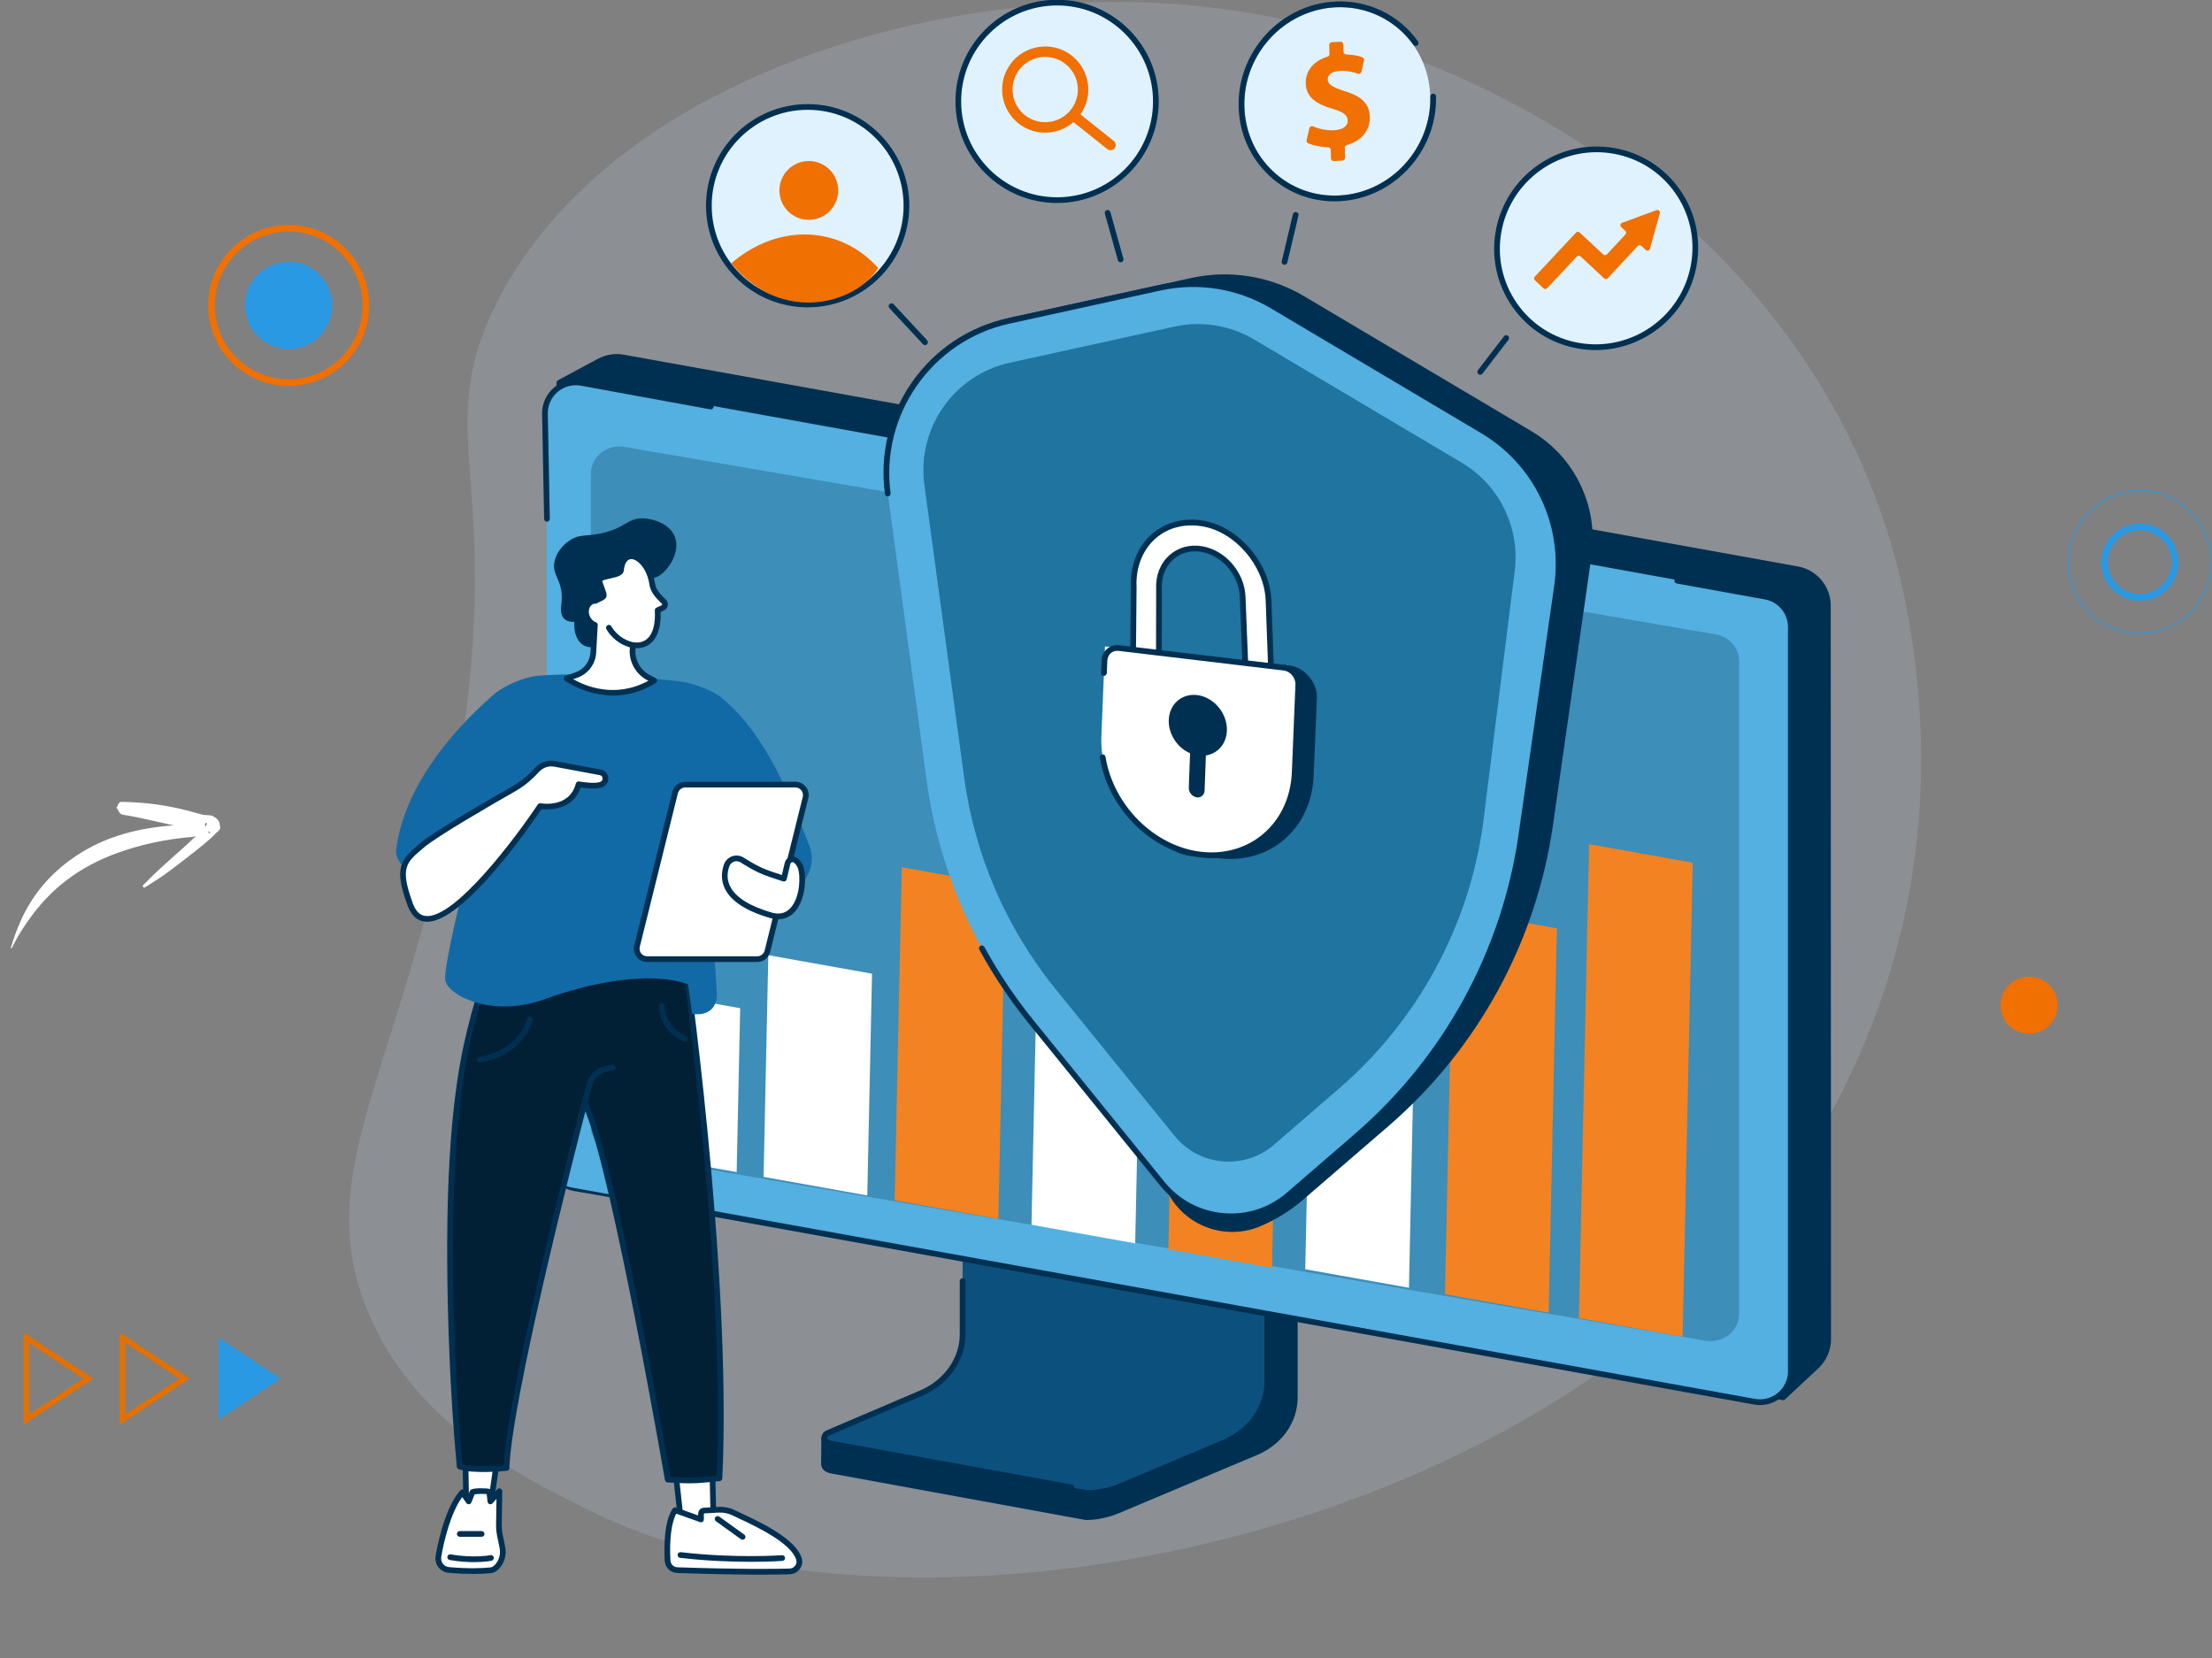
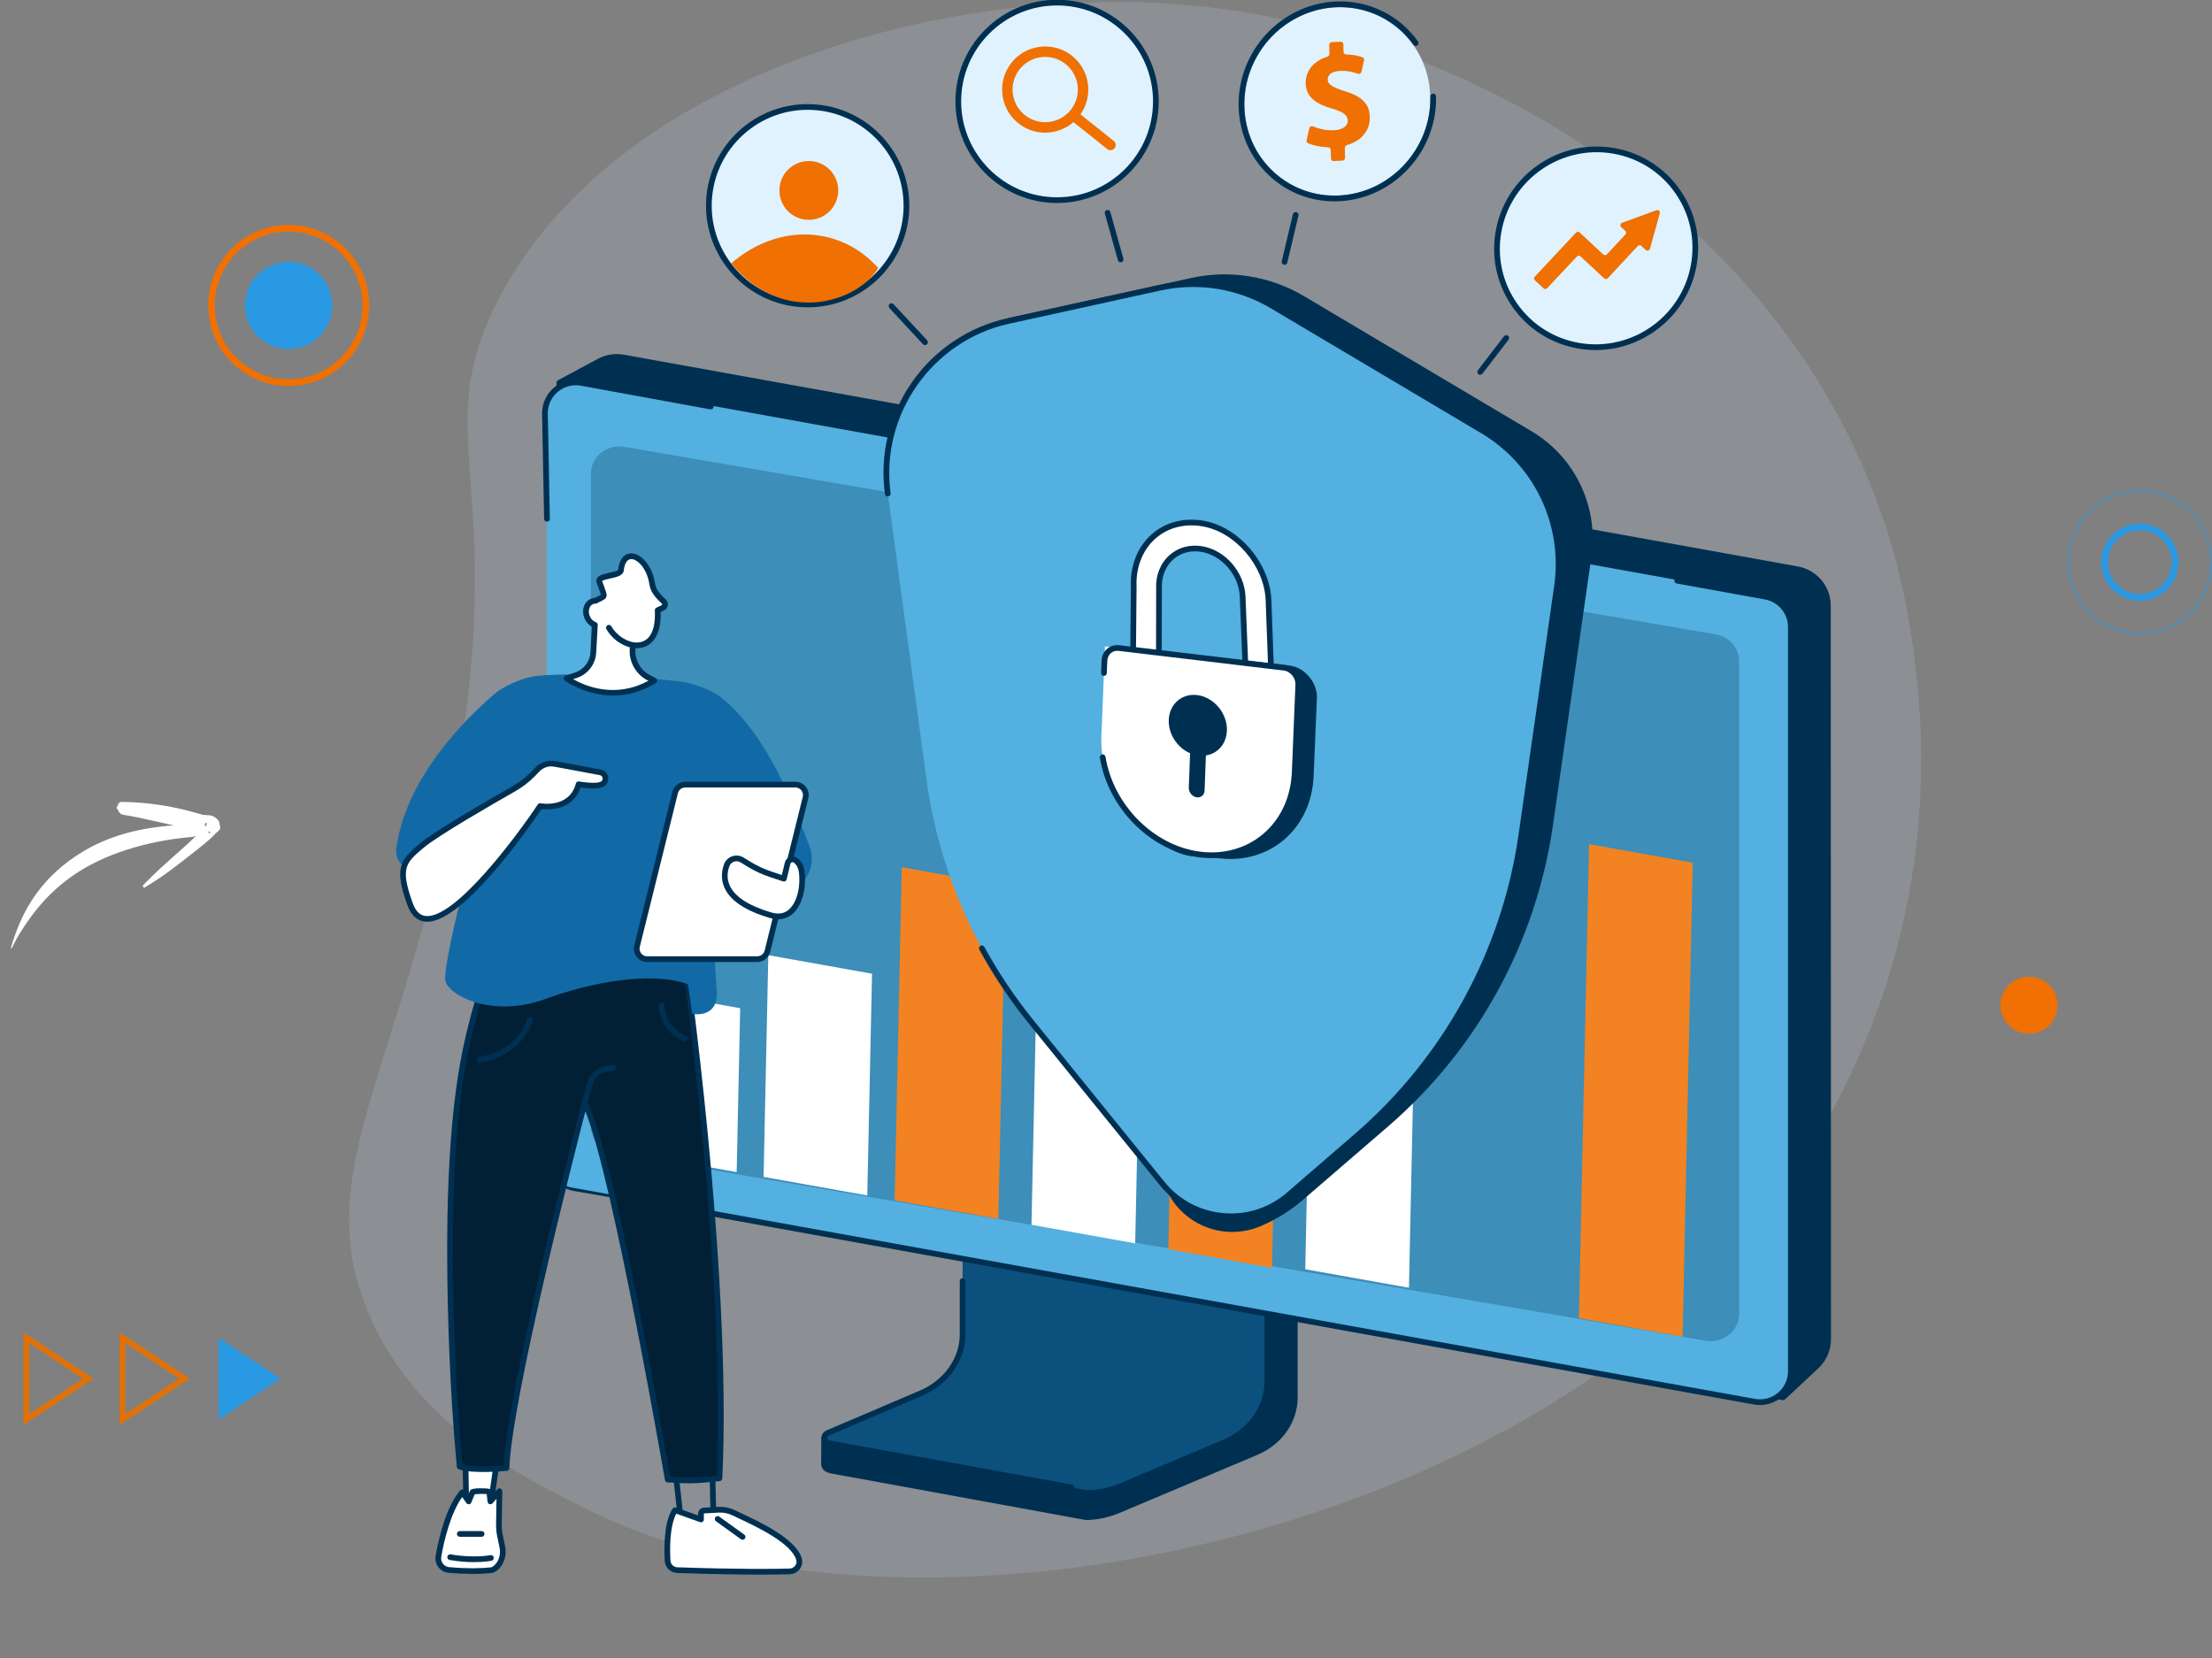
<svg xmlns="http://www.w3.org/2000/svg" width="659" height="494" viewBox="0 0 659 494" fill="none">
  <rect x="0" y="0" width="659" height="494" fill="#808080" stroke="none" />
  <g clip-path="url(#clip0_4130_9477)">
    <path d="M7 424.493V397L27.821 410.746L7 424.493ZM8.683 400.121V421.363L24.768 410.746L8.683 400.121Z" fill="#E37002" />
    <path d="M83.606 410.746L65.149 398.556V422.928L83.606 410.746Z" fill="#2999E4" />
    <path d="M35.654 424.493V397L56.475 410.746L35.654 424.493ZM37.336 400.121V421.363L53.421 410.746L37.336 400.121Z" fill="#E37002" />
    <path d="M648 167.5C648 173.299 643.299 178 637.5 178C631.701 178 627 173.299 627 167.5C627 161.701 631.701 157 637.5 157C643.299 157 648 161.701 648 167.5Z" stroke="#2999E4" stroke-width="2" />
    <path d="M658.75 167.5C658.75 179.236 649.236 188.75 637.5 188.75C625.764 188.75 616.25 179.236 616.25 167.5C616.25 155.764 625.764 146.25 637.5 146.25C649.236 146.25 658.75 155.764 658.75 167.5Z" stroke="#2999E4" stroke-opacity="0.6" stroke-width="0.5" />
    <path d="M604.5 308C609.194 308 613 304.194 613 299.5C613 294.806 609.194 291 604.5 291C599.806 291 596 294.806 596 299.5C596 304.194 599.806 308 604.5 308Z" fill="#F07002" />
    <path d="M109 91C109 103.703 98.703 114 86 114C73.297 114 63 103.703 63 91C63 78.297 73.297 68 86 68C98.703 68 109 78.297 109 91Z" stroke="#F07002" stroke-width="2" />
    <path d="M86 104C93.18 104 99 98.18 99 91C99 83.82 93.18 78 86 78C78.82 78 73 83.82 73 91C73 98.18 78.82 104 86 104Z" fill="#2999E4" />
    <path fill-rule="evenodd" clip-rule="evenodd" d="M3.329 282.534C3.26 282.491 3.226 282.391 3.253 282.319C4.8 277.093 6.78 272.446 9.346 268.441C13.471 262.011 18.855 257.179 24.924 253.581C28.583 251.412 32.528 249.738 36.656 248.518C41.483 247.087 46.573 246.284 51.752 245.915C50.563 245.647 49.374 245.378 48.181 245.115C44.262 244.242 40.368 243.337 36.506 242.715C36.352 242.651 36.197 242.646 36.061 242.536C35.214 241.861 35.515 241.782 34.863 240.866C34.776 240.86 34.694 240.766 34.684 240.667C34.674 240.567 34.739 240.49 34.827 240.496C35.335 239.684 35.002 239.547 35.743 239.008C35.872 238.912 36.046 238.948 36.205 238.915C38.095 238.958 39.983 239.015 41.9 239.17C44.758 239.409 47.635 239.78 50.523 240.317C53.741 240.916 56.957 241.779 60.136 242.69C61.007 242.949 62.655 242.755 63.4 243.138C64.489 243.7 65.373 244.495 65.43 245.515C65.459 246.064 65.833 246.7 65.385 247.238C65.069 247.439 65.104 247.766 64.379 248.158C64.215 248.245 64.115 248.481 63.941 248.661C62.646 250.028 59.675 252.455 56.332 255.033C53.743 257.032 50.993 259.204 48.582 260.883C46.092 262.612 44.008 263.838 43.169 264.397C43.023 264.515 42.794 264.463 42.658 264.262C42.524 264.071 42.538 263.814 42.684 263.696C43.411 262.971 45.114 261.187 47.358 259.101C50.749 255.948 55.293 252.117 58.394 249.076C58.124 249.169 57.844 249.254 57.55 249.313C57.009 249.423 56.432 249.423 55.878 249.482C49.62 250.09 43.514 251.329 37.695 253.197C31.857 255.069 26.336 257.609 21.355 261.125C16.983 264.213 13.06 268.018 9.598 272.647C7.38 275.614 5.287 278.798 3.515 282.496C3.477 282.56 3.403 282.58 3.329 282.534ZM61.651 245.448C61.688 245.308 61.469 245.197 61.423 245.146C61.324 245.19 61.133 245.266 61.181 245.36C61.264 245.588 60.953 245.601 61.023 245.778C61.098 245.959 61.144 246.135 61.184 246.306C61.422 246.006 61.591 245.721 61.651 245.448ZM62.608 248.169C62.589 247.821 62.297 247.73 61.904 247.741C62.216 248.122 62.624 248.566 62.608 248.169Z" fill="white" />
    <g clip-path="url(#clip1_4130_9477)">
      <path d="M109.278 390.009C122.873 423.857 154.897 439.765 175.365 449.932C256.042 490.009 405.749 469.199 494.444 395.157C515.2 377.83 591.241 303.216 567.987 180.976C547.431 72.914 442.875 9.496 354.006 1.51C280.381 -5.106 182.726 23.127 148.472 89.237C126.933 130.809 152.564 143.882 134.71 237.953C119.257 319.373 92.649 348.607 109.278 390.009Z" fill="#CADDFF" fill-opacity="0.16" />
      <path d="M385.661 339.492L296.572 326.183C295.994 326.183 295.804 326.72 295.804 327.235V403.02C295.804 410.277 245.186 429.128 244.693 428.169L244.631 436.188C244.629 437.681 245.874 438.693 247.614 439.006L323.444 452.873C326.909 452.873 330.333 452.098 333.472 450.784L374.54 433.493C381.935 430.381 386.598 423.696 386.598 416.405V340.544C386.601 340.028 386.239 339.492 385.661 339.492Z" fill="#003051" />
      <path d="M286.783 321.769V397.569C286.783 405.042 281.973 411.85 274.417 415.076L246.713 426.898C244.903 427.671 245.332 429.757 247.526 430.096L323.647 443.963C327.071 443.963 330.451 443.289 333.546 441.985L364.243 429.064C371.856 425.859 376.714 419.023 376.714 411.514V335.637C376.714 335.327 376.432 335.075 376.085 335.075L287.417 321.207C287.065 321.207 286.783 321.459 286.783 321.769Z" fill="#0C507E" />
      <path d="M319.276 444.017C319.225 444.017 319.173 444.012 319.122 444.005L247.372 430.932C245.935 430.712 244.896 429.803 244.747 428.625C244.613 427.566 245.237 426.603 246.377 426.118L274.081 414.296C281.28 411.224 285.931 404.66 285.931 397.572V381.677C285.931 381.207 286.31 380.828 286.78 380.828C287.25 380.828 287.63 381.207 287.63 381.677V397.572C287.63 405.342 282.574 412.52 274.745 415.859L247.041 427.681C246.623 427.858 246.395 428.133 246.431 428.412C246.472 428.746 246.867 429.134 247.65 429.257L319.422 442.331C319.884 442.416 320.19 442.857 320.105 443.319C320.036 443.73 319.679 444.017 319.276 444.017Z" fill="#003051" />
      <path d="M541.154 407.034L531.216 416.31L171.332 354.044C166.363 353.185 162.762 348.835 162.844 343.792L166.647 114.034L178.572 107.634C180.761 106.467 183.279 106.071 185.72 106.513L535.497 169.608C540.746 170.555 544.565 175.125 544.565 180.457L544.64 398.991C544.64 402.037 543.379 404.95 541.154 407.034Z" fill="#003051" />
      <path d="M531.216 417.16C531.168 417.16 531.119 417.155 531.073 417.147L171.185 354.881C165.767 353.944 161.902 349.274 161.994 343.78L165.798 114.022C165.803 113.714 165.975 113.431 166.247 113.288L178.172 106.888C180.52 105.635 183.254 105.204 185.874 105.679L535.652 168.774C541.311 169.795 545.417 174.709 545.417 180.46L545.494 398.994C545.494 402.266 544.126 405.422 541.74 407.66L531.802 416.936C531.637 417.08 531.429 417.16 531.216 417.16ZM167.489 114.548L163.693 343.808C163.616 348.46 166.889 352.415 171.475 353.208L530.944 415.402L540.574 406.413C542.617 404.496 543.79 401.791 543.79 398.989L543.713 180.455C543.713 175.528 540.194 171.317 535.346 170.442L185.569 107.349C183.325 106.944 180.982 107.313 178.97 108.384L167.489 114.548Z" fill="#003051" />
      <path d="M523.206 417.519L170.454 353.837C166.067 353.044 162.88 349.228 162.88 344.773V123.034C162.88 117.293 168.077 112.951 173.729 113.97L526.481 177.653C530.865 178.446 534.055 182.261 534.055 186.716V408.455C534.055 414.198 528.858 418.54 523.206 417.519Z" fill="#53B0E0" />
      <path d="M508.119 399.44L183.022 343.574C178.98 342.879 176.041 339.533 176.041 335.624V141.097C176.041 136.06 180.831 132.252 186.038 133.147L511.135 189.016C515.178 189.711 518.116 193.057 518.116 196.966V391.49C518.119 396.528 513.33 400.336 508.119 399.44Z" fill="#3D8EB8" />
      <path d="M524.325 418.622C523.727 418.622 523.126 418.569 522.528 418.461L183.397 357.237C182.935 357.152 182.63 356.711 182.712 356.249C182.797 355.787 183.243 355.484 183.7 355.564L522.831 416.788C525.277 417.232 527.772 416.569 529.679 414.976C531.586 413.382 532.679 411.044 532.679 408.56V186.822C532.679 182.775 529.787 179.313 525.803 178.594L499.532 173.852C499.07 173.767 498.764 173.326 498.846 172.864C498.931 172.402 499.378 172.099 499.834 172.179L526.106 176.921C530.901 177.786 534.381 181.951 534.381 186.822V408.56C534.381 411.55 533.064 414.363 530.77 416.279C528.94 417.806 526.663 418.622 524.325 418.622Z" fill="#003051" />
      <path d="M162.952 155.432C162.49 155.432 162.112 155.062 162.102 154.598L161.499 123.155C161.499 120.15 162.816 117.337 165.108 115.42C167.402 113.503 170.402 112.708 173.346 113.239L211.917 120.293C212.379 120.378 212.685 120.819 212.6 121.281C212.515 121.743 212.069 122.049 211.612 121.964L173.044 114.909C170.598 114.468 168.105 115.13 166.198 116.721C164.291 118.315 163.198 120.653 163.198 123.137L163.801 154.565C163.809 155.034 163.437 155.422 162.967 155.429C162.964 155.432 162.959 155.432 162.952 155.432Z" fill="#003051" />
      <path d="M258.381 356.177L227.486 350.652L228.898 284.585L259.795 290.108L258.381 356.177Z" fill="white" />
      <path d="M219.471 349.22L188.574 343.698L189.619 294.863L220.516 300.388L219.471 349.22Z" fill="white" />
      <path d="M297.429 363.157L266.532 357.632L268.655 258.377L299.552 263.899L297.429 363.157Z" fill="#F28222" />
      <path d="M338.197 370.445L307.3 364.92L309.002 285.24L339.899 290.762L338.197 370.445Z" fill="white" />
      <path d="M378.96 377.73L348.066 372.208L350.478 259.306L381.375 264.831L378.96 377.73Z" fill="#F28222" />
      <path d="M419.754 383.684L388.859 378.161L390.623 295.664L421.517 301.186L419.754 383.684Z" fill="white" />
-       <path d="M461.379 391.126L430.482 385.601L432.931 271.069L463.828 276.592L461.379 391.126Z" fill="#F28222" />
      <path d="M501.287 398.26L470.39 392.737L473.409 251.507L504.306 257.032L501.287 398.26Z" fill="#F28222" />
      <path d="M375.541 365.328C365.526 369.572 353.918 365.703 348.448 356.3L316.638 301.602C299.793 280.816 288.988 255.801 285.402 229.287L272.761 135.852C270.161 116.639 282.743 98.65 301.685 94.495L354.89 82.824C366.379 80.304 378.393 82.242 388.505 88.247L456.277 128.485C469.215 136.168 476.258 150.882 474.125 165.776L462.66 245.816C457.67 280.641 440.269 312.495 413.653 335.511L388.231 357.439C384.437 360.711 380.156 363.372 375.541 365.328Z" fill="#003051" />
      <path d="M346.218 352.612L307.244 304.517C290.399 283.731 279.594 258.716 276.008 232.202L264.489 147.051C261.258 123.16 276.904 100.785 300.458 95.619L345.522 85.734C356.992 83.217 368.994 85.154 379.091 91.149L441.678 128.307C457.77 137.861 466.528 156.161 463.874 174.684L453.268 248.728C448.279 283.554 430.877 315.408 404.262 338.424L383.985 355.959C372.71 365.708 355.601 364.191 346.218 352.612Z" fill="#53B0E0" />
      <path d="M366.779 363.239C365.963 363.239 365.141 363.203 364.315 363.129C356.903 362.472 350.24 358.928 345.556 353.146L306.582 305.051C300.999 298.163 296.017 290.726 291.772 282.946C291.546 282.533 291.7 282.017 292.111 281.793C292.524 281.568 293.04 281.719 293.264 282.132C297.46 289.823 302.385 297.175 307.901 303.983L346.875 352.079C351.266 357.498 357.513 360.824 364.464 361.438C371.419 362.056 378.149 359.88 383.423 355.315L403.7 337.78C430.159 314.9 447.46 283.231 452.419 248.608L463.024 174.563C465.637 156.317 457.085 138.449 441.236 129.039L378.649 91.88C368.701 85.973 357 84.087 345.697 86.566L300.632 96.451C277.684 101.486 262.177 123.663 265.326 146.938C265.39 147.402 265.064 147.831 264.597 147.895C264.138 147.964 263.704 147.633 263.64 147.166C262.048 135.398 264.918 123.56 271.725 113.826C278.531 104.096 288.667 97.334 300.268 94.79L345.332 84.906C357.057 82.332 369.199 84.292 379.517 90.42L442.104 127.579C458.545 137.34 467.418 155.879 464.708 174.804L454.103 248.849C449.085 283.877 431.581 315.919 404.811 339.066L384.535 356.6C379.537 360.927 373.308 363.239 366.779 363.239Z" fill="#003051" />
-       <path d="M379.589 341.036C370.729 348.699 357.282 347.508 349.909 338.406L314.466 294.668C299.783 276.551 290.366 254.743 287.24 231.635L275.405 144.505C273.105 127.581 284.185 111.73 300.871 108.068L349.873 97.318C357.996 95.537 366.491 96.908 373.642 101.152L435.469 137.859C446.683 144.518 452.886 157.187 451.264 170.126L441.747 246.036C437.399 276.394 422.231 304.158 399.031 324.218L379.589 341.036Z" fill="#1F74A0" />
      <path d="M371.047 198.831L370.208 177.704C369.892 170.873 364.561 164.678 358.006 163.585C350.781 162.381 344.945 167.806 345.294 175.335L345.258 196.799L337.563 195.883L337.758 174.914C337.191 162.818 346.236 154.021 358.224 155.95V155.961C368.126 157.557 377.4 167.683 377.918 178.733L378.696 200.061L371.047 198.831Z" fill="white" />
      <path d="M378.693 200.912C378.65 200.912 378.603 200.91 378.557 200.902L370.911 199.67C370.511 199.606 370.213 199.27 370.198 198.865L369.358 177.737C369.061 171.299 364.012 165.448 357.868 164.424C354.721 163.9 351.762 164.701 349.534 166.677C347.219 168.733 345.984 171.874 346.143 175.297L346.107 196.799C346.107 197.04 346.002 197.271 345.823 197.433C345.64 197.594 345.399 197.666 345.158 197.641L337.463 196.724C337.032 196.673 336.709 196.306 336.714 195.873L336.909 174.904C336.619 168.707 338.849 162.984 343.033 159.248C347.078 155.64 352.521 154.169 358.36 155.109C358.407 155.116 358.45 155.127 358.494 155.139C368.981 156.908 378.252 167.657 378.768 178.689L379.545 200.025C379.556 200.279 379.45 200.522 379.258 200.692C379.099 200.838 378.898 200.912 378.693 200.912ZM371.869 198.103L377.805 199.06L377.066 178.766C376.583 168.445 367.893 158.383 358.088 156.802C358.045 156.795 358.001 156.784 357.96 156.772C352.683 155.953 347.789 157.282 344.162 160.521C340.363 163.913 338.338 169.146 338.605 174.876L338.42 195.128L344.408 195.842L344.444 175.335C344.262 171.437 345.705 167.804 348.405 165.407C351.023 163.082 354.482 162.14 358.145 162.748C365.052 163.898 370.724 170.452 371.055 177.665L371.869 198.103Z" fill="#003051" />
      <path d="M363.293 255.721L354.747 255.054C342.894 253.337 332.06 237.37 332.761 220.2L333.88 192.734L384.219 198.303C388.688 198.816 392.532 203.404 392.337 208.003L391.357 231.196C390.72 246.804 378.452 257.525 363.293 255.721Z" fill="#003051" />
      <path d="M357.657 254.618C340.979 252.634 327.425 236.385 328.126 219.215L329.211 192.588L382.443 198.921C384.891 199.214 386.881 201.598 386.778 204.118L385.718 230.095C385.084 245.703 372.816 256.422 357.657 254.618Z" fill="white" />
      <path d="M360.948 255.665C359.829 255.665 358.697 255.598 357.554 255.462C342.979 253.727 330.133 240.955 327.674 225.753C327.6 225.291 327.913 224.852 328.377 224.778C328.837 224.701 329.278 225.017 329.353 225.481C331.696 239.962 343.905 252.126 357.757 253.773C364.733 254.602 371.342 252.706 376.36 248.431C381.545 244.012 384.568 237.488 384.871 230.059L385.936 203.946C386.018 201.954 384.401 200.009 382.476 199.778L333.28 193.925C332.399 193.822 331.575 194.056 330.952 194.584C330.302 195.136 329.925 195.962 329.886 196.912L329.738 200.551C329.717 201.02 329.342 201.382 328.852 201.364C328.382 201.344 328.018 200.948 328.038 200.479L328.187 196.84C328.246 195.413 328.837 194.153 329.851 193.288C330.839 192.447 332.127 192.072 333.482 192.234L382.679 198.087C385.484 198.421 387.753 201.133 387.638 204.01L386.573 230.123C386.249 238.03 383.015 244.987 377.466 249.716C372.903 253.609 367.136 255.665 360.948 255.665Z" fill="#003051" />
      <path d="M356.579 237.565C355.221 237.404 354.115 236.082 354.167 234.683L354.934 213.974C354.98 212.696 355.984 211.814 357.226 211.962C358.584 212.124 359.69 213.446 359.639 214.844L358.871 235.553C358.822 236.831 357.819 237.714 356.579 237.565Z" fill="#003051" />
      <path d="M362.432 223.787C366.097 221.13 366.573 215.534 363.495 211.289C360.417 207.044 354.95 205.756 351.285 208.412C347.62 211.069 347.143 216.665 350.222 220.91C353.3 225.155 358.766 226.443 362.432 223.787Z" fill="#003051" />
      <path d="M421.437 45.103C429.929 31.978 426.503 14.67 413.785 6.445C401.067 -1.78 383.874 2.192 375.382 15.317C366.891 28.442 370.317 45.749 383.035 53.974C395.753 62.2 412.946 58.228 421.437 45.103Z" fill="#DFF2FE" />
      <path d="M397.565 59.985C390.322 59.985 383.495 57.322 378.198 52.395C372.446 47.047 369.184 39.689 369.014 31.678C368.665 15.29 381.563 1.281 397.766 0.455C407.567 -0.04 416.789 4.397 422.454 12.342C422.726 12.724 422.639 13.255 422.256 13.527C421.874 13.799 421.342 13.712 421.07 13.33C415.742 5.862 407.075 1.689 397.853 2.154C382.561 2.937 370.385 16.165 370.716 31.644C370.878 39.192 373.945 46.12 379.358 51.153C384.684 56.105 391.657 58.625 398.997 58.253C414.289 57.471 426.465 44.242 426.134 28.763C426.124 28.293 426.496 27.905 426.966 27.895C427.438 27.88 427.823 28.257 427.833 28.727C428.182 45.117 415.285 59.123 399.082 59.952C398.574 59.972 398.068 59.985 397.565 59.985Z" fill="#003051" />
      <path d="M396.518 47.19L396.464 44.67C396.454 44.239 396.105 43.901 395.674 43.885C393.41 43.808 391.254 43.341 389.742 42.7C389.378 42.546 389.175 42.158 389.262 41.773L390.076 38.219C390.186 37.737 390.702 37.465 391.159 37.657C392.884 38.381 395.083 38.927 397.455 38.807C399.898 38.681 401.551 37.642 401.515 35.907C401.479 34.257 400.086 33.287 396.89 32.365C392.268 31.039 389.093 29.029 389.003 24.821C388.926 21.174 391.29 18.154 395.484 16.894C395.833 16.789 396.079 16.473 396.071 16.109L396.012 13.386C396.002 12.952 396.341 12.588 396.775 12.567L399.372 12.434C399.824 12.411 400.206 12.765 400.217 13.219L400.263 15.434C400.273 15.867 400.625 16.206 401.058 16.219C403.119 16.278 404.659 16.619 405.868 17.061C406.248 17.199 406.464 17.602 406.374 17.997L405.594 21.392C405.486 21.865 404.993 22.134 404.536 21.967C403.35 21.531 401.603 21.008 399.18 21.131C396.392 21.274 395.517 22.535 395.543 23.748C395.574 25.18 397.093 26.014 400.768 27.218C405.909 28.781 408.019 31.059 408.101 34.965C408.181 38.66 405.773 41.968 401.259 43.226C400.899 43.326 400.645 43.644 400.653 44.016L400.717 47.029C400.727 47.462 400.389 47.827 399.955 47.847L397.357 47.981C396.908 47.999 396.526 47.642 396.518 47.19Z" fill="#F07002" />
      <path d="M492.123 98.263C505.623 89.054 509.144 70.709 499.986 57.288C490.828 43.867 472.46 40.452 458.96 49.661C445.459 58.87 441.939 77.216 451.097 90.636C460.254 104.057 478.623 107.472 492.123 98.263Z" fill="#DFF2FE" />
      <path d="M475.388 104.296C473.64 104.296 471.869 104.144 470.09 103.831C462.103 102.422 455.16 97.991 450.54 91.354C445.923 84.718 444.18 76.671 445.633 68.695C448.633 52.233 464.49 41.209 480.967 44.114C488.955 45.522 495.897 49.954 500.515 56.59C505.135 63.227 506.877 71.274 505.422 79.25C502.748 93.933 489.84 104.296 475.388 104.296ZM475.672 45.348C462.021 45.348 449.834 55.13 447.306 68.998C445.933 76.524 447.578 84.118 451.936 90.382C456.294 96.646 462.847 100.826 470.385 102.155C485.944 104.906 500.918 94.488 503.751 78.944C505.124 71.418 503.479 63.824 499.121 57.56C494.763 51.296 488.21 47.116 480.672 45.787C478.996 45.492 477.323 45.348 475.672 45.348Z" fill="#003051" />
      <path d="M493.508 62.616L483.249 66.388C482.718 66.583 482.579 67.271 482.992 67.656L484.204 68.785C484.509 69.07 484.527 69.549 484.242 69.858L478.729 75.783C478.444 76.091 477.962 76.106 477.656 75.821L470.603 69.262C470.295 68.977 469.815 68.993 469.53 69.301L457.242 82.437C456.957 82.745 456.975 83.225 457.28 83.51L459.857 85.906C460.165 86.191 460.645 86.176 460.93 85.868L469.79 76.422C470.075 76.114 470.557 76.098 470.863 76.383L477.913 82.94C478.221 83.225 478.701 83.209 478.986 82.901L487.925 73.294C488.21 72.986 488.693 72.97 489.001 73.255L490.307 74.474C490.723 74.864 491.406 74.672 491.557 74.123L494.504 63.527C494.668 62.937 494.088 62.403 493.508 62.616Z" fill="#F07002" />
      <path d="M335.738 51.011C347.232 39.519 347.232 20.887 335.738 9.396C324.245 -2.096 305.61 -2.096 294.116 9.396C282.623 20.887 282.623 39.519 294.116 51.011C305.61 62.502 324.245 62.502 335.738 51.011Z" fill="#DFF2FE" />
      <path d="M314.928 60.478C298.23 60.478 284.647 46.895 284.647 30.202C284.647 13.507 298.232 -0.074 314.928 -0.074C331.624 -0.074 345.209 13.509 345.209 30.202C345.209 46.895 331.627 60.478 314.928 60.478ZM314.928 1.625C299.169 1.625 286.346 14.446 286.346 30.202C286.346 45.959 299.169 58.779 314.928 58.779C330.687 58.779 343.51 45.959 343.51 30.202C343.51 14.443 330.687 1.625 314.928 1.625Z" fill="#003051" />
      <path d="M315.182 38.948C311.453 40.095 307.249 39.543 303.856 37.082C298.122 32.928 296.836 24.883 300.992 19.15C303.006 16.373 305.981 14.543 309.366 14.005C312.754 13.463 316.15 14.274 318.927 16.286C324.661 20.441 325.947 28.483 321.791 34.216C320.095 36.559 317.751 38.157 315.182 38.948ZM308.507 17.392C306.505 18.008 304.762 19.25 303.512 20.977C300.363 25.321 301.338 31.413 305.681 34.562C310.023 37.708 316.119 36.736 319.268 32.394C320.793 30.29 321.406 27.718 320.996 25.152C320.585 22.586 319.202 20.333 317.097 18.808C314.992 17.284 312.421 16.668 309.854 17.079C309.395 17.153 308.945 17.256 308.507 17.392Z" fill="#F07002" />
      <path d="M331.811 41.994L321.201 33.528L317.929 34.88L329.879 44.416C330.336 44.781 330.934 44.845 331.439 44.637C331.673 44.539 331.888 44.386 332.058 44.172C332.592 43.503 332.481 42.528 331.811 41.994Z" fill="#F07002" />
      <path d="M261.425 82.101C272.919 70.61 272.919 51.978 261.425 40.486C249.932 28.995 231.297 28.995 219.803 40.486C208.31 51.978 208.31 70.61 219.803 82.101C231.297 93.593 249.932 93.593 261.425 82.101Z" fill="#DFF2FE" />
      <path d="M240.615 91.57C223.916 91.57 210.334 77.987 210.334 61.294C210.334 44.601 223.919 31.018 240.615 31.018C257.313 31.018 270.895 44.601 270.895 61.294C270.895 77.987 257.313 91.57 240.615 91.57ZM240.615 32.717C224.856 32.717 212.033 45.538 212.033 61.294C212.033 77.05 224.856 89.871 240.615 89.871C256.374 89.871 269.196 77.05 269.196 61.294C269.196 45.535 256.374 32.717 240.615 32.717Z" fill="#003051" />
      <path d="M240.964 65.495C245.802 65.495 249.724 61.574 249.724 56.737C249.724 51.9 245.802 47.978 240.964 47.978C236.126 47.978 232.204 51.9 232.204 56.737C232.204 61.574 236.126 65.495 240.964 65.495Z" fill="#F07002" />
      <path d="M217.841 78.459C233.2 97.195 255.401 90.166 261.638 79.861C250.776 67.599 232.348 66.011 217.841 78.459Z" fill="#F07002" />
      <path d="M440.98 111.663C440.8 111.663 440.618 111.607 440.461 111.486C440.089 111.201 440.02 110.668 440.305 110.295L448.074 100.18C448.359 99.807 448.895 99.738 449.265 100.023C449.637 100.308 449.706 100.842 449.421 101.214L441.652 111.33C441.488 111.548 441.234 111.663 440.98 111.663Z" fill="#003051" />
      <path d="M382.682 78.898C382.617 78.898 382.551 78.891 382.484 78.875C382.027 78.767 381.745 78.308 381.853 77.851L385.181 63.827C385.289 63.37 385.744 63.085 386.205 63.196C386.662 63.303 386.945 63.763 386.837 64.22L383.508 78.244C383.416 78.634 383.067 78.898 382.682 78.898Z" fill="#003051" />
      <path d="M333.862 78.156C333.49 78.156 333.148 77.91 333.043 77.535L329.157 63.627C329.032 63.175 329.296 62.706 329.748 62.58C330.199 62.449 330.669 62.716 330.795 63.17L334.681 77.079C334.807 77.53 334.542 78 334.09 78.126C334.016 78.149 333.939 78.156 333.862 78.156Z" fill="#003051" />
      <path d="M275.587 102.812C275.359 102.812 275.133 102.72 274.964 102.54L264.974 91.793C264.653 91.449 264.674 90.91 265.018 90.592C265.362 90.272 265.898 90.292 266.219 90.636L276.208 101.383C276.529 101.727 276.509 102.266 276.165 102.584C276.003 102.738 275.795 102.812 275.587 102.812Z" fill="#003051" />
      <path d="M148.897 429.293L146.089 448.993L138.908 449.021L138.571 429.644L148.897 429.293Z" fill="white" />
      <path d="M138.908 449.871C138.443 449.871 138.066 449.499 138.058 449.037L137.719 429.66C137.712 429.195 138.076 428.81 138.541 428.795L148.866 428.443C149.11 428.428 149.359 428.538 149.528 428.725C149.695 428.913 149.772 429.164 149.736 429.413L146.928 449.114C146.869 449.532 146.512 449.843 146.089 449.843L138.908 449.871C138.91 449.871 138.91 449.871 138.908 449.871ZM139.434 430.465L139.744 448.167L145.352 448.146L147.911 430.175L139.434 430.465Z" fill="#003051" />
      <path d="M146.333 467.829C143.515 468.132 139.321 468.25 133.713 467.757C131.708 467.58 130.294 465.722 130.617 463.736C131.488 458.388 133.918 448.957 137.748 444.631L139.639 447.325L140.761 444.538C140.94 444.238 145.701 444.038 145.802 444.605L146.092 447.325L148.794 444.297L148.645 454.236C148.63 455.334 148.733 456.43 148.956 457.505L149.667 460.941C150.095 463.01 149.567 465.201 148.122 466.741C147.549 467.347 146.923 467.765 146.333 467.829Z" fill="white" />
      <path d="M140.879 468.94C138.856 468.94 136.446 468.85 133.636 468.604C132.437 468.499 131.372 467.916 130.633 466.967C129.894 466.017 129.583 464.791 129.776 463.6C130.004 462.189 132.163 449.658 137.108 444.066C137.28 443.871 137.534 443.768 137.791 443.781C138.05 443.797 138.289 443.93 138.438 444.143L139.431 445.557L139.968 444.223C139.986 444.182 140.004 444.141 140.027 444.102C140.655 443.053 145.378 443.512 145.424 443.52C145.691 443.568 146.502 443.72 146.631 444.456C146.633 444.474 146.636 444.495 146.638 444.513L146.726 445.326L148.15 443.73C148.386 443.466 148.761 443.376 149.092 443.504C149.423 443.632 149.639 443.953 149.633 444.307L149.485 454.246C149.469 455.278 149.567 456.317 149.777 457.331L150.488 460.767C150.984 463.166 150.326 465.617 148.73 467.321C147.978 468.122 147.18 468.589 146.418 468.671C145.093 468.814 143.25 468.94 140.879 468.94ZM137.699 446.042C134.334 450.602 132.209 459.24 131.454 463.872C131.336 464.596 131.526 465.345 131.975 465.922C132.422 466.497 133.063 466.846 133.785 466.91C139.752 467.434 143.851 467.239 146.24 466.985C146.582 466.949 147.039 466.649 147.495 466.164C148.715 464.865 149.213 462.976 148.83 461.118L148.119 457.682C147.886 456.548 147.775 455.386 147.793 454.228L147.909 446.568L146.726 447.895C146.502 448.146 146.151 448.241 145.832 448.139C145.512 448.036 145.283 447.754 145.247 447.42L145.008 445.172C144.182 445.049 142.213 445.093 141.405 445.226L140.43 447.649C140.314 447.939 140.047 448.139 139.739 448.175C139.434 448.216 139.126 448.075 138.946 447.818L137.699 446.042Z" fill="#003051" />
      <path d="M141.197 465.425C139.213 465.425 136.752 465.273 133.967 464.783C133.505 464.701 133.194 464.259 133.276 463.798C133.359 463.336 133.803 463.028 134.262 463.107C141.156 464.319 146.045 463.356 146.094 463.346C146.551 463.254 147.003 463.549 147.095 464.011C147.188 464.47 146.892 464.919 146.433 465.011C146.302 465.04 144.351 465.425 141.197 465.425Z" fill="#003051" />
      <path d="M143.494 457.87H136.978C136.508 457.87 136.128 457.49 136.128 457.02C136.128 456.551 136.508 456.171 136.978 456.171H143.492C143.961 456.171 144.341 456.551 144.341 457.02C144.344 457.49 143.964 457.87 143.494 457.87Z" fill="#003051" />
-       <path d="M200.44 431.05L202.965 454.013L212.626 456.035L212.038 429.11L200.44 431.05Z" fill="white" />
      <path d="M212.626 456.884C212.567 456.884 212.51 456.879 212.451 456.866L202.791 454.844C202.431 454.77 202.159 454.469 202.121 454.105L199.593 431.143C199.544 430.694 199.852 430.286 200.298 430.211L211.897 428.271C212.141 428.23 212.39 428.297 212.58 428.456C212.77 428.613 212.883 428.846 212.888 429.092L213.475 456.017C213.481 456.276 213.368 456.522 213.167 456.689C213.013 456.818 212.821 456.884 212.626 456.884ZM203.743 453.307L211.753 454.983L211.209 430.111L201.371 431.756L203.743 453.307Z" fill="#003051" />
      <path d="M198.879 464.963C198.666 460.939 198.661 453.528 201.112 449.958L208.84 452.709V451.059C208.84 450.528 209.22 450.089 209.702 450.061L214.012 449.814C215.621 449.722 217.223 450.056 218.691 450.777C223.023 452.907 236.205 458.37 238.033 464.511C238.572 466.323 237.155 468.134 235.266 468.188C230.928 468.311 220.498 468.447 201.779 467.809C200.221 467.755 198.961 466.52 198.879 464.963Z" fill="white" />
      <path d="M226.627 469.143C220.87 469.143 212.736 469.033 201.754 468.658C199.739 468.589 198.137 467.021 198.032 465.006C197.811 460.823 197.829 453.243 200.414 449.476C200.632 449.157 201.038 449.027 201.399 449.155L207.993 451.503V451.056C207.993 450.074 208.725 449.263 209.659 449.211L213.968 448.965C215.713 448.865 217.474 449.227 219.073 450.015C219.589 450.269 220.231 450.569 220.962 450.913C226.614 453.564 237.137 458.498 238.854 464.27C239.177 465.355 238.975 466.515 238.3 467.449C237.604 468.412 236.48 469.004 235.297 469.038C233.431 469.092 230.592 469.143 226.627 469.143ZM199.729 464.916C199.788 466.043 200.683 466.921 201.81 466.959C220.318 467.59 230.702 467.467 235.245 467.339C235.905 467.318 236.531 466.987 236.919 466.451C237.283 465.948 237.394 465.33 237.222 464.752C235.72 459.712 225.264 454.806 220.238 452.45C219.494 452.101 218.842 451.795 218.321 451.539C216.986 450.882 215.511 450.579 214.066 450.661L209.756 450.908C209.743 450.913 209.695 450.961 209.695 451.056V452.706C209.695 452.984 209.561 453.24 209.335 453.402C209.11 453.561 208.819 453.6 208.56 453.507L201.482 450.987C200.031 453.628 199.397 458.634 199.729 464.916Z" fill="#003051" />
-       <path d="M223.631 465.327C218.141 465.327 210.724 465.086 202.621 464.147C202.154 464.093 201.82 463.672 201.874 463.205C201.928 462.738 202.346 462.402 202.816 462.458C219.25 464.365 232.833 463.372 232.969 463.361C233.426 463.33 233.844 463.677 233.88 464.144C233.916 464.611 233.564 465.019 233.097 465.055C233.025 465.063 229.388 465.327 223.631 465.327Z" fill="#003051" />
      <path d="M221.234 458.755C221.062 458.755 220.888 458.704 220.739 458.596L213.298 453.245C212.916 452.971 212.831 452.44 213.106 452.06C213.38 451.677 213.912 451.593 214.292 451.867L221.732 457.218C222.115 457.492 222.199 458.024 221.925 458.403C221.758 458.632 221.499 458.755 221.234 458.755Z" fill="#003051" />
      <path d="M203.453 282.063C203.453 282.063 217.3 377.04 214.351 440.43L210.031 440.861C207.708 441.095 205.37 441.151 203.039 441.033L198.943 440.828C198.943 440.828 182.43 344.532 174.186 328.542C174.186 328.542 151.761 414.175 150.899 437.376C150.899 437.376 140.93 438.377 136.96 436.948C134.827 414.558 134.208 391.382 134.103 376.835C133.797 335.193 137.778 316.28 139.96 307.307C141.964 299.066 144.113 292.371 145.683 287.842L150.927 272.889L203.453 282.063Z" fill="#012036" />
      <path d="M205.373 441.944C204.577 441.944 203.784 441.923 202.993 441.885L198.897 441.68C198.499 441.659 198.171 441.367 198.101 440.974C197.942 440.05 182.758 351.843 174.396 331.095C170.808 344.988 152.513 416.708 151.741 437.409C151.725 437.833 151.399 438.182 150.976 438.223C150.563 438.264 140.768 439.226 136.662 437.748C136.351 437.638 136.136 437.358 136.102 437.03C133.821 413.103 133.33 389.05 133.241 376.842C132.95 337.213 136.456 318.064 139.121 307.106C140.725 300.511 142.657 293.937 144.867 287.565L150.111 272.609C150.247 272.217 150.65 271.98 151.058 272.052L203.591 281.226C203.953 281.291 204.233 281.578 204.287 281.94C204.425 282.892 218.113 377.723 215.192 440.468C215.172 440.889 214.848 441.233 214.427 441.274L210.108 441.705C208.542 441.867 206.956 441.944 205.373 441.944ZM199.662 440.017L203.081 440.189C205.36 440.302 207.67 440.245 209.944 440.019L213.532 439.66C216.188 379.717 203.866 291.019 202.696 282.797L151.481 273.854L146.477 288.127C144.285 294.445 142.367 300.968 140.776 307.509C138.135 318.377 134.655 337.387 134.945 376.83C135.035 388.914 135.515 412.63 137.745 436.309C141.11 437.232 147.852 436.778 150.077 436.596C151.368 412.53 173.136 329.176 173.359 328.326C173.449 327.985 173.739 327.736 174.088 327.697C174.44 327.661 174.776 327.841 174.938 328.152C182.876 343.554 198.06 430.735 199.662 440.017Z" fill="#003051" />
      <path d="M173.403 332.173C173.328 332.173 173.251 332.163 173.177 332.142C172.725 332.019 172.458 331.549 172.582 331.098L174.886 322.714C175.595 320.137 177.661 318.203 180.276 317.661L182.432 317.215C182.892 317.117 183.341 317.415 183.436 317.874C183.531 318.333 183.236 318.782 182.776 318.877L180.62 319.324C178.631 319.735 177.063 321.205 176.524 323.163L174.219 331.547C174.119 331.926 173.778 332.173 173.403 332.173Z" fill="#003051" />
      <path d="M142.971 316.56C142.562 316.56 142.203 316.265 142.134 315.849C142.057 315.387 142.37 314.949 142.832 314.872C154.646 312.903 156.995 303.937 157.089 303.555C157.202 303.101 157.662 302.823 158.116 302.931C158.57 303.041 158.85 303.501 158.74 303.955C158.714 304.06 156.068 314.387 143.109 316.545C143.066 316.555 143.017 316.56 142.971 316.56Z" fill="#003051" />
      <path d="M204.074 310.317C203.961 310.317 203.845 310.294 203.735 310.247C196.086 306.927 196.274 299.649 196.276 299.575C196.294 299.105 196.7 298.743 197.157 298.759C197.626 298.777 197.991 299.169 197.973 299.639C197.965 299.898 197.857 305.844 204.41 308.69C204.841 308.877 205.039 309.377 204.851 309.809C204.715 310.127 204.402 310.317 204.074 310.317Z" fill="#003051" />
      <path d="M202.336 203.014C193.179 201.983 173.626 200.13 160.18 201.359C156.119 201.731 150.26 204.21 147.175 206.871C138.079 214.719 120.921 231.999 118.056 252.734C117.638 255.76 119.622 258.6 122.604 259.26L138.456 262.773C138.456 262.773 132.137 287.673 132.645 291.974C133.153 296.274 146.248 303.591 162.626 297.588C175.397 292.908 193.469 289.187 204.944 293.223C205.052 293.262 206.15 302.079 206.263 302.095C209.946 302.631 213.66 301.196 213.573 296.02L211.825 269.132L232.83 266.358L234.706 265.732C240.384 263.84 243.317 257.579 241.128 252.01C236.197 239.451 228.752 219.12 214.959 207.89C212.01 205.488 206.114 203.44 202.336 203.014Z" fill="#116AA6" />
      <path d="M192.786 285.766H225.613C227.04 285.766 228.28 284.793 228.623 283.41L239.981 237.622C240.466 235.666 238.985 233.772 236.97 233.772H204.143C202.716 233.772 201.476 234.745 201.133 236.128L189.775 281.917C189.29 283.875 190.771 285.766 192.786 285.766Z" fill="white" />
      <path d="M225.613 286.615H192.786C191.562 286.615 190.427 286.064 189.673 285.099C188.918 284.134 188.654 282.899 188.949 281.714L200.306 235.926C200.745 234.16 202.321 232.926 204.143 232.926H236.97C238.194 232.926 239.329 233.477 240.083 234.442C240.838 235.407 241.1 236.641 240.807 237.827L229.45 283.615C229.011 285.381 227.435 286.615 225.613 286.615ZM204.146 234.624C203.109 234.624 202.21 235.328 201.959 236.334L190.602 282.122C190.435 282.799 190.584 283.503 191.015 284.052C191.446 284.601 192.093 284.917 192.788 284.917H225.615C226.652 284.917 227.553 284.213 227.802 283.207L239.159 237.419C239.329 236.742 239.177 236.038 238.746 235.489C238.318 234.94 237.671 234.624 236.973 234.624H204.146Z" fill="#003051" />
      <path d="M234.645 257.179L233.541 261.798L229.573 260.476C227.386 259.747 225.287 258.777 223.316 257.582L221.039 256.201C219.337 255.169 217.133 255.975 216.47 257.851C215.067 261.834 215.344 268.508 229.637 272.699C237.527 275.014 239.786 264.908 238.764 259.293C238.502 257.859 237.799 256.94 237.075 256.363C236.21 255.67 234.919 256.103 234.645 257.179Z" fill="white" />
      <path d="M231.829 273.887C231.054 273.887 230.24 273.764 229.399 273.518C222.402 271.465 217.908 268.578 216.042 264.936C214.892 262.691 214.764 260.143 215.67 257.571C216.073 256.429 216.956 255.541 218.093 255.133C219.219 254.731 220.456 254.856 221.481 255.477L223.757 256.858C225.672 258.018 227.717 258.965 229.843 259.673L232.93 260.702L233.818 256.984C233.818 256.978 233.821 256.976 233.821 256.971C234.021 256.186 234.601 255.562 235.368 255.305C236.138 255.046 236.975 255.198 237.607 255.703C238.669 256.555 239.339 257.712 239.601 259.147C240.361 263.325 239.437 269.322 236.228 272.209C234.989 273.32 233.495 273.887 231.829 273.887ZM219.425 256.601C219.168 256.601 218.911 256.645 218.662 256.735C218.011 256.968 217.502 257.479 217.271 258.136C216.512 260.289 216.609 262.316 217.554 264.161C219.199 267.372 223.344 269.971 229.876 271.885C231.96 272.496 233.716 272.178 235.091 270.941C237.743 268.557 238.615 263.225 237.927 259.447C237.743 258.428 237.275 257.615 236.541 257.027C236.282 256.819 236.01 256.878 235.905 256.914C235.8 256.95 235.548 257.066 235.466 257.384L234.365 261.995C234.308 262.226 234.16 262.424 233.952 262.539C233.744 262.655 233.497 262.678 233.272 262.604L229.304 261.282C227.058 260.535 224.897 259.534 222.874 258.308L220.598 256.927C220.238 256.712 219.833 256.601 219.425 256.601Z" fill="#003051" />
      <path d="M158.727 230.673C157.084 232.353 155.216 233.796 153.175 234.958C146.284 238.882 129.822 248.379 125.726 251.879C120.508 256.337 118.01 258 122.204 269.466C129.039 288.158 160.914 240.175 160.914 240.175C160.914 240.175 170.274 241.869 172.379 233.665C172.379 233.665 177.258 234.581 179.291 233.698C180.851 233.023 180.782 230.377 178.7 230.085L165.233 227.575C163.378 227.244 161.481 227.852 160.164 229.2L158.727 230.673Z" fill="white" />
      <path d="M127.258 274.634C127.024 274.634 126.796 274.621 126.57 274.593C124.214 274.313 122.476 272.686 121.403 269.756C117.297 258.526 119.319 256.214 124.712 251.623L125.171 251.23C129.321 247.684 145.843 238.15 152.752 234.216C154.726 233.092 156.53 231.699 158.116 230.075L159.553 228.604C161.068 227.054 163.247 226.356 165.38 226.739L178.852 229.251C180.089 229.423 181.023 230.336 181.19 231.573C181.359 232.81 180.713 234.006 179.622 234.478C177.856 235.245 174.512 234.861 172.977 234.627C170.718 241.499 163.416 241.291 161.324 241.081C158.527 245.238 138.322 274.631 127.258 274.634ZM164.23 228.337C162.941 228.337 161.691 228.853 160.773 229.795L159.335 231.265C157.639 233.003 155.706 234.494 153.594 235.697C146.726 239.608 130.315 249.075 126.275 252.526L125.813 252.919C120.954 257.058 119.134 258.605 123 269.173C123.844 271.485 125.079 272.707 126.77 272.907C135.44 273.928 153.838 249.288 160.203 239.703C160.39 239.421 160.726 239.277 161.063 239.336C161.412 239.398 169.674 240.778 171.552 233.452C171.663 233.018 172.094 232.743 172.533 232.828C173.819 233.069 177.481 233.554 178.952 232.918C179.414 232.718 179.565 232.199 179.511 231.802C179.473 231.519 179.301 231.029 178.582 230.927L165.079 228.409C164.794 228.36 164.51 228.337 164.23 228.337Z" fill="#003051" />
-       <path d="M182.045 190.422C180.153 191.967 176.521 193.776 173.849 192.234C171.86 191.087 170.867 188.348 171.113 185.29C170.161 185.313 168.921 185.177 168.077 184.34C166.778 183.054 167.161 180.848 167.299 179.392C167.931 172.669 164.073 171.412 165.292 166.893C166.25 163.341 169.196 161.36 169.745 160.99C172.525 159.12 174.293 159.877 178.841 158.958C186.495 157.413 186.921 154.177 191.89 154.444C192.178 154.459 198.935 154.919 200.963 159.72C202.613 163.626 200.17 168.117 197.778 170.416C194.68 173.39 192.673 171.72 189.593 174.188C184.188 178.517 187.668 185.836 182.045 190.422Z" fill="#003051" />
      <path d="M197.78 179.256L197.498 178.984C196.079 177.614 194.611 176.033 194.323 174.08C193.107 165.781 185.761 162.376 184.986 169.89C184.791 171.786 177.853 171.291 178.564 173.334C180.415 178.656 180.543 177.26 177.402 179.005C177.058 179 176.714 179.056 176.383 179.187C174.786 179.824 174.116 181.902 174.886 183.829C175.353 185 176.244 185.839 177.227 186.18L176.76 194.397C176.585 197.476 174.563 200.145 171.645 201.149L168.806 202.124C168.806 202.124 181.267 211.306 194.926 202.781L193.217 201.895C190.209 200.335 188.356 197.197 188.441 193.809L188.518 192.203C189.395 192.331 190.255 192.321 191.059 192.136C194.793 191.276 196.253 187.114 195.93 181.818L197.47 181.099C198.191 180.76 198.35 179.808 197.78 179.256Z" fill="white" />
      <path d="M182.714 207.228C174.44 207.228 168.39 202.873 168.303 202.806C168.049 202.619 167.918 202.306 167.967 201.995C168.016 201.682 168.231 201.423 168.529 201.321L171.367 200.345C173.97 199.45 175.754 197.097 175.91 194.348L176.344 186.719C175.351 186.193 174.55 185.284 174.096 184.142C173.652 183.026 173.595 181.825 173.939 180.76C174.301 179.639 175.058 178.797 176.07 178.394C176.419 178.253 176.791 178.174 177.178 178.156C177.676 177.886 178.084 177.699 178.421 177.542C178.646 177.437 178.893 177.324 179.021 177.245C178.98 176.96 178.726 176.272 178.459 175.546C178.267 175.022 178.033 174.388 177.761 173.608C177.602 173.152 177.635 172.702 177.858 172.305C178.392 171.35 179.817 171.037 181.467 170.675C182.335 170.485 183.952 170.129 184.147 169.772C184.452 166.757 185.897 164.914 187.999 164.87C188.022 164.87 188.048 164.87 188.071 164.87C190.856 164.87 194.336 168.314 195.163 173.955C195.414 175.666 196.803 177.132 198.086 178.371L198.368 178.643C198.838 179.097 199.054 179.752 198.946 180.396C198.838 181.04 198.42 181.589 197.829 181.864L196.805 182.341C197.031 188.236 195.021 192.09 191.248 192.96C190.645 193.098 190.004 193.157 189.323 193.127L189.29 193.845C189.213 196.868 190.907 199.737 193.61 201.138L195.319 202.024C195.591 202.165 195.766 202.439 195.779 202.745C195.791 203.05 195.637 203.338 195.378 203.499C190.925 206.278 186.577 207.225 182.714 207.228ZM170.752 202.352C174.17 204.31 183.174 208.267 193.168 202.824L192.829 202.65C189.557 200.951 187.501 197.471 187.594 193.786L187.671 192.162C187.681 191.923 187.794 191.7 187.979 191.546C188.163 191.395 188.405 191.325 188.641 191.361C189.447 191.479 190.196 191.461 190.869 191.307C195.134 190.327 195.237 184.381 195.083 181.869C195.062 181.52 195.255 181.194 195.573 181.048L197.113 180.329C197.231 180.275 197.262 180.175 197.272 180.121C197.283 180.067 197.283 179.962 197.193 179.872L196.91 179.6C195.424 178.166 193.815 176.449 193.487 174.209C192.758 169.236 189.801 166.538 188.043 166.577C186.862 166.603 186.056 167.842 185.835 169.98C185.679 171.499 183.726 171.927 181.837 172.343C181.033 172.52 179.714 172.81 179.388 173.1C179.65 173.855 179.876 174.463 180.061 174.966C180.954 177.393 181.223 178.125 179.142 179.09C178.79 179.251 178.354 179.454 177.823 179.749C177.692 179.821 177.563 179.854 177.396 179.857C177.163 179.834 176.919 179.893 176.706 179.978C176.172 180.191 175.767 180.655 175.564 181.286C175.343 181.974 175.384 182.767 175.682 183.516C176.036 184.407 176.721 185.105 177.512 185.379C177.871 185.505 178.102 185.852 178.082 186.231L177.615 194.448C177.42 197.887 175.187 200.836 171.927 201.954L170.752 202.352Z" fill="#003051" />
      <path d="M188.52 193.05C188.461 193.05 188.402 193.045 188.343 193.032C182.951 191.887 180.736 187.584 180.643 187.402C180.433 186.981 180.602 186.47 181.02 186.26C181.439 186.049 181.95 186.219 182.16 186.637C182.191 186.696 184.139 190.401 188.695 191.369C189.154 191.466 189.447 191.918 189.349 192.377C189.267 192.775 188.913 193.05 188.52 193.05Z" fill="#003051" />
    </g>
  </g>
  <defs>
    <clipPath id="clip0_4130_9477">
      <rect width="658.595" height="494" fill="white" transform="translate(0.405 3.05176e-05)" />
    </clipPath>
    <clipPath id="clip1_4130_9477">
      <rect width="469" height="481.412" fill="white" transform="translate(104 -11.412)" />
    </clipPath>
  </defs>
</svg>